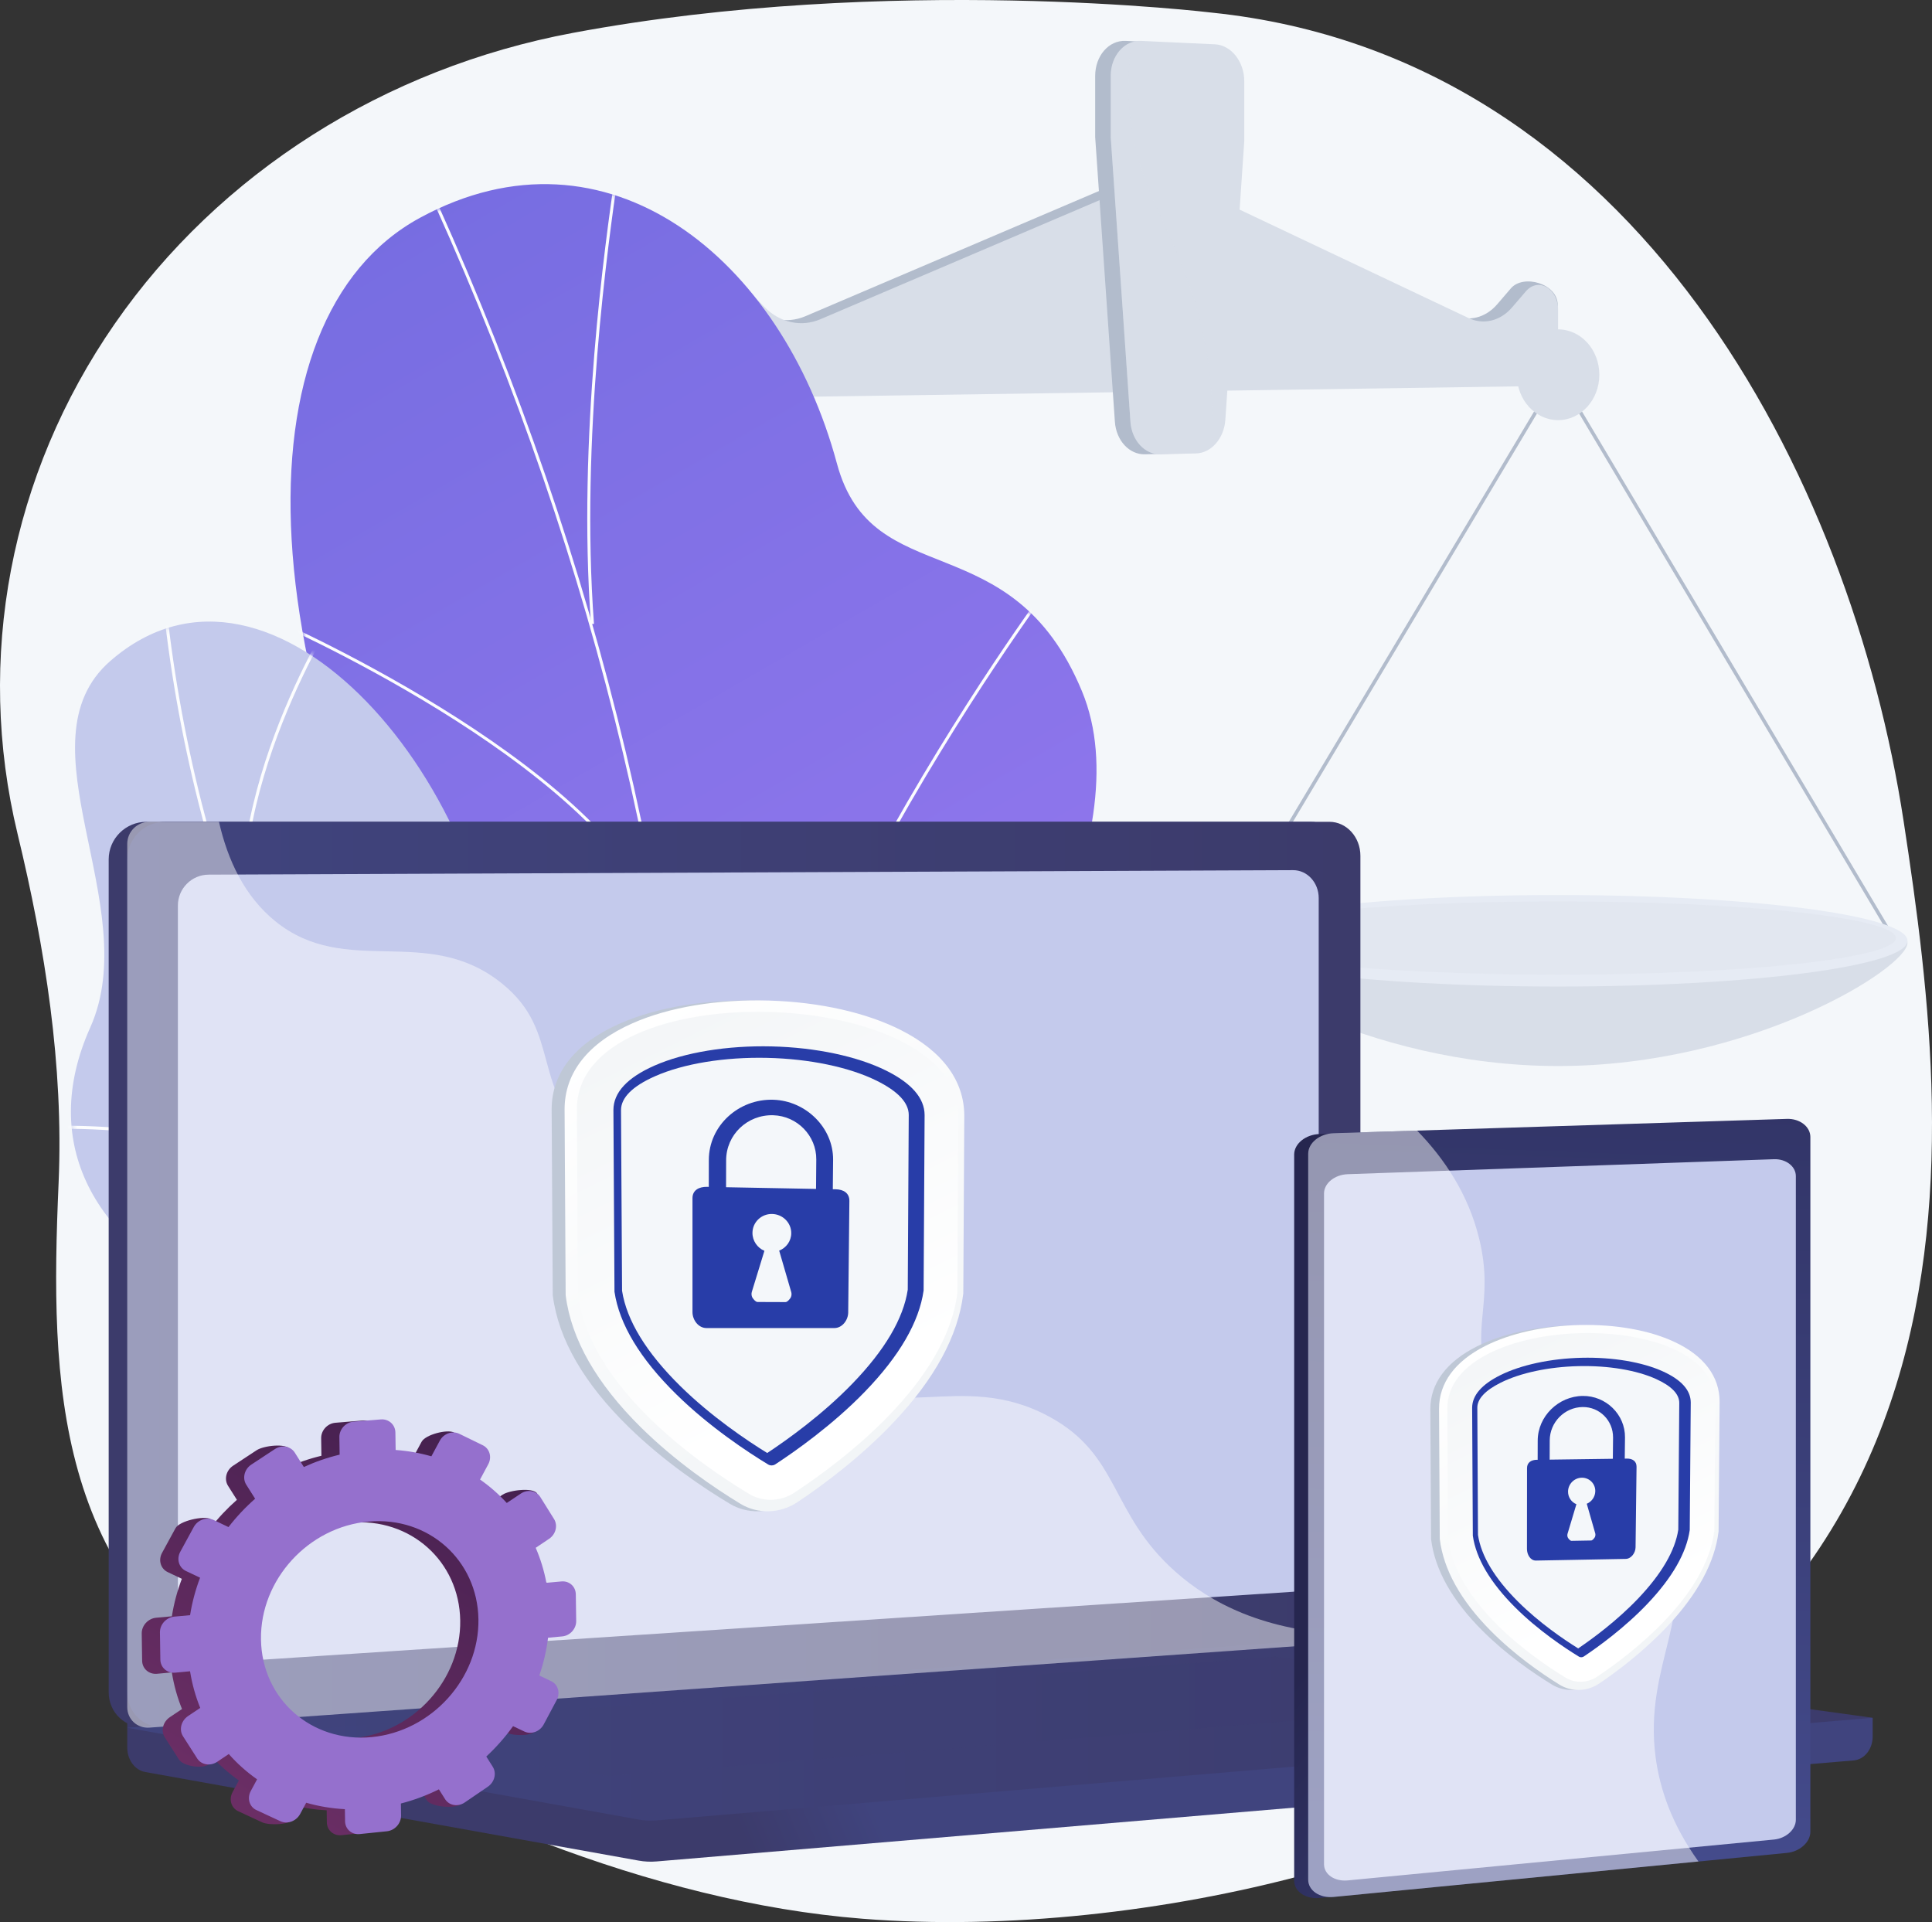
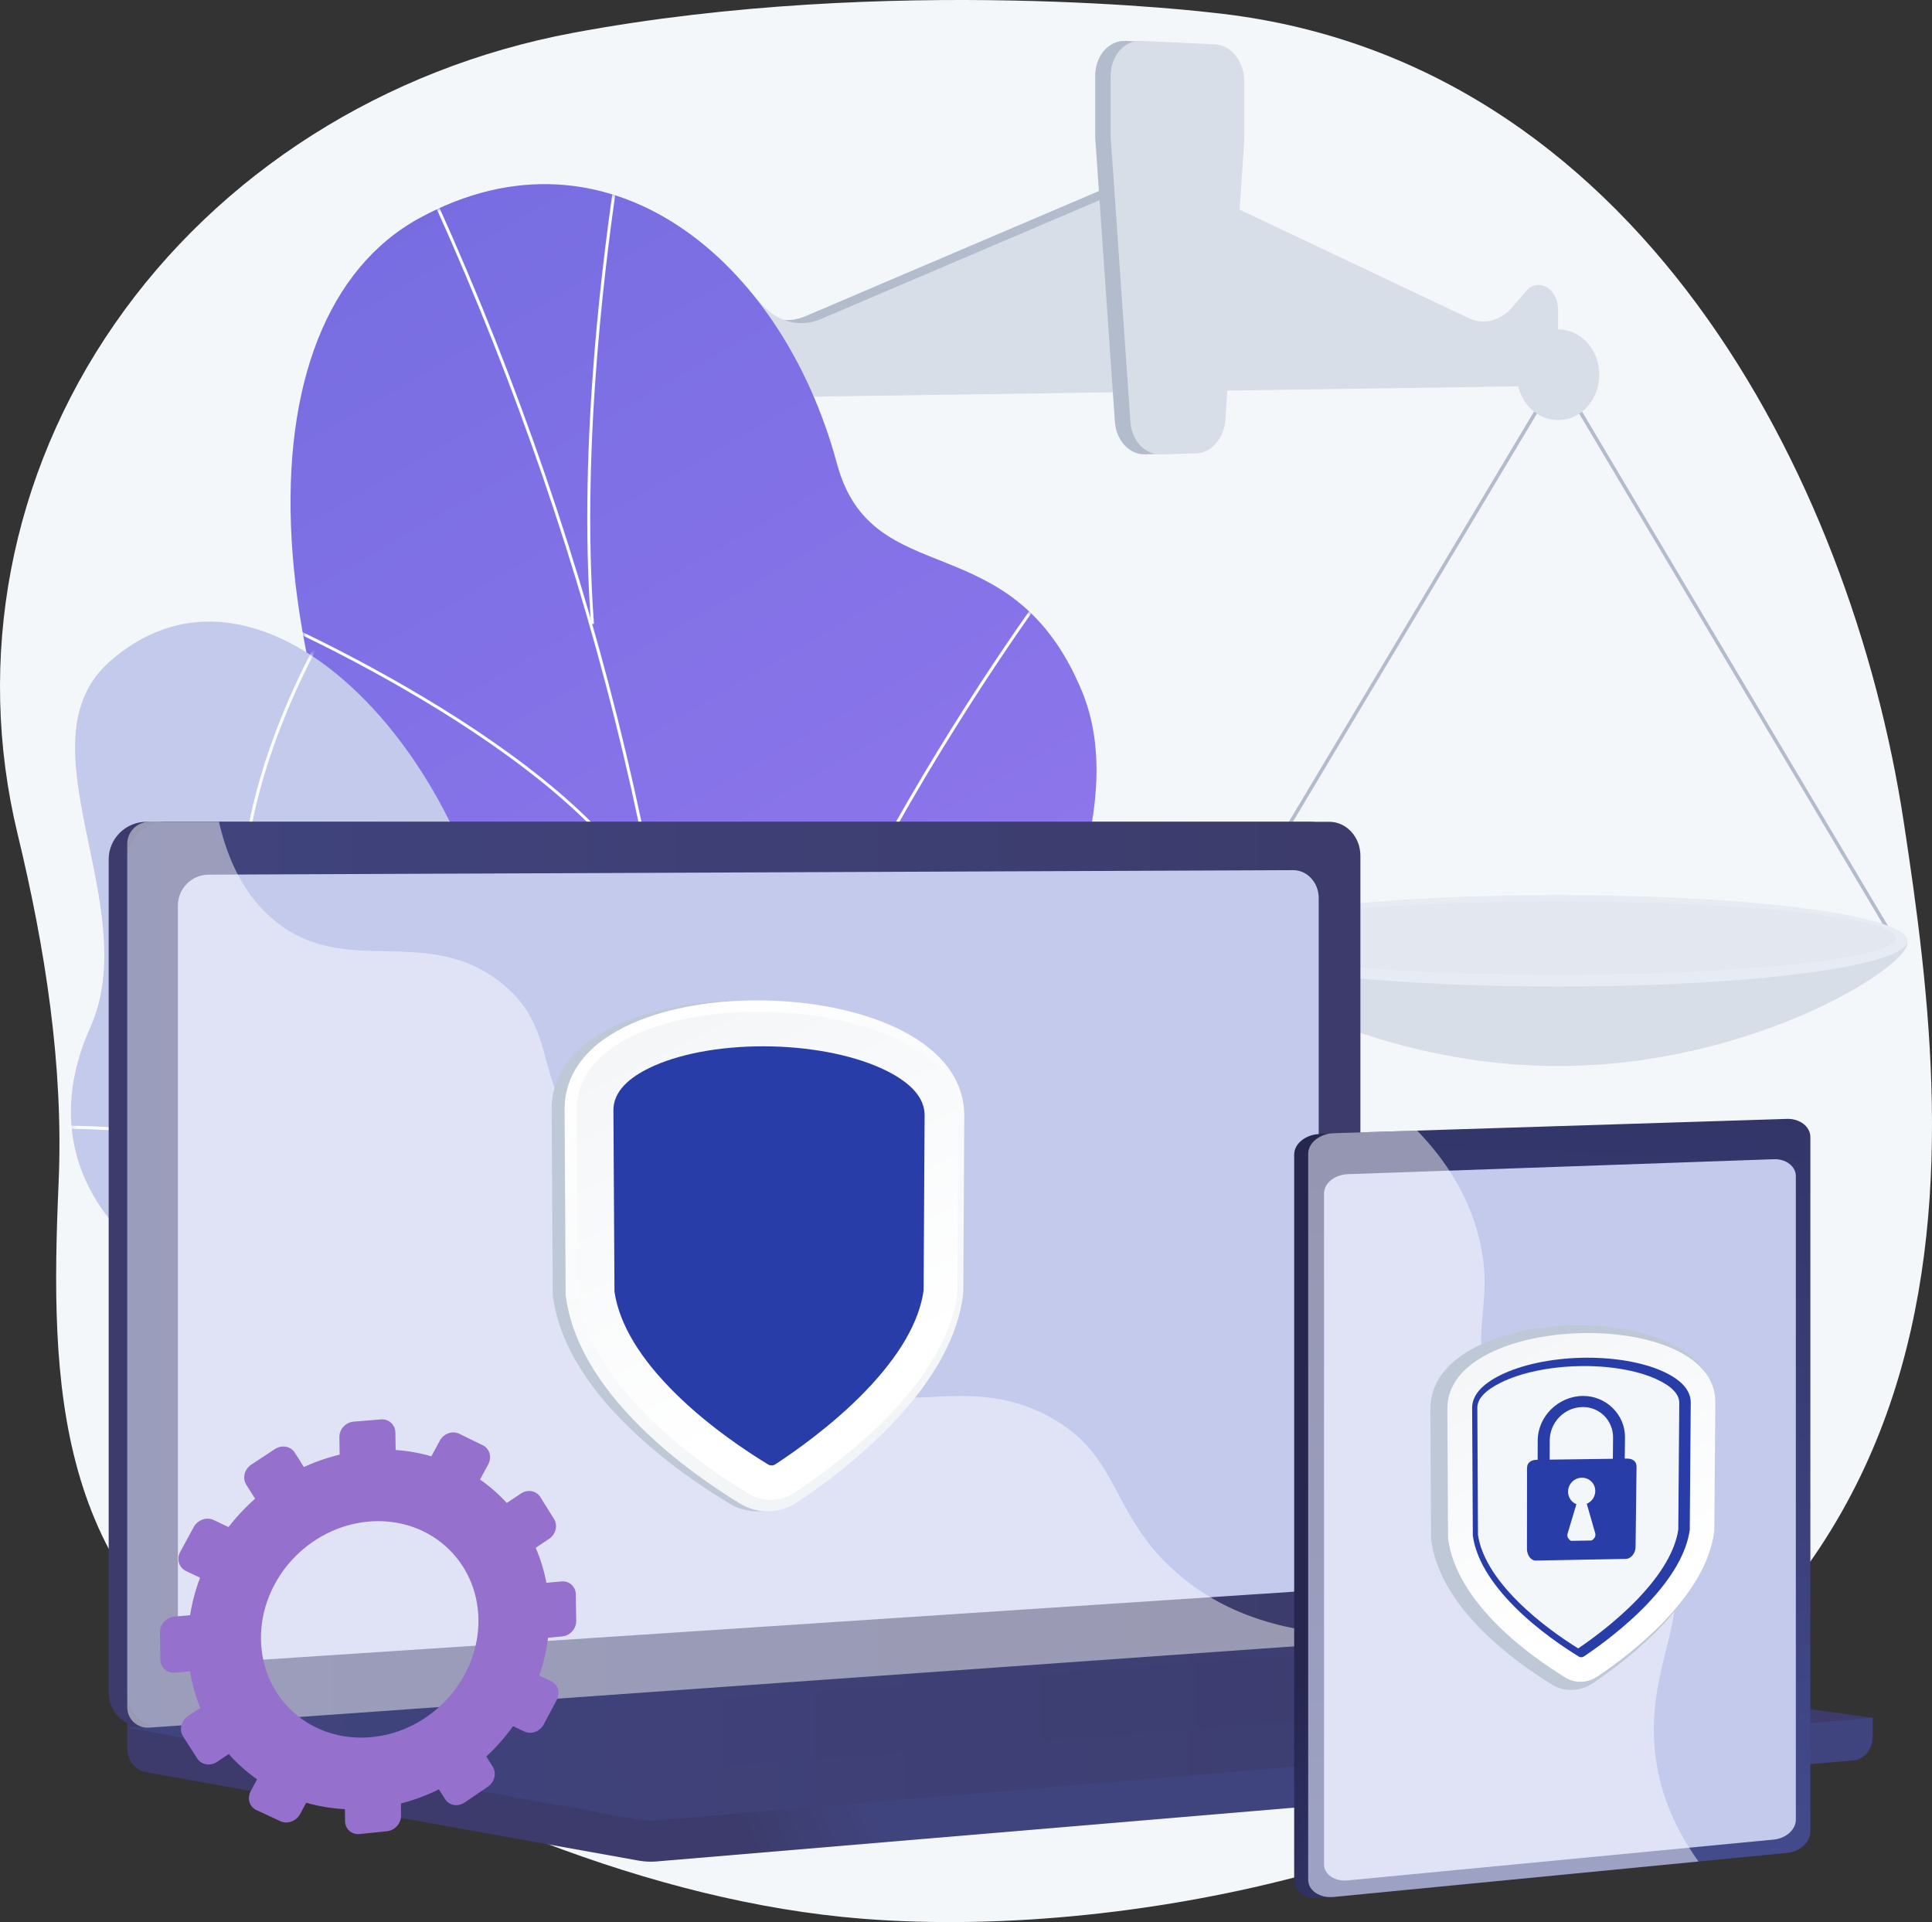
<svg xmlns="http://www.w3.org/2000/svg" width="388" height="386" viewBox="0 0 388 386" fill="none">
  <rect x="0" y="0" width="388" height="386" fill="#333333" stroke="none" />
  <g clip-path="url(#clip0_131_47)">
    <path d="M382.294 164.872C371.777 96.007 328.659 11.401 243.475 2.547C243.475 2.547 178.799 -5.323 115.043 6.605C77.203 13.684 44.024 34.758 23.029 65.046C2.034 95.334 -4.979 132.266 3.532 167.476C9.06 190.345 12.796 214.014 11.77 237.513C9.986 278.412 11.013 316.588 50.687 340.979C86.112 362.757 130.694 381.965 173.227 385.329C202.131 387.616 234.546 383.916 262.405 376.387C404.379 338.019 392.811 233.738 382.294 164.872Z" fill="#F4F7FA" />
    <path d="M226.216 78.083L138.387 79.366V61.695C138.387 56.667 145.435 53.704 148.731 57.076L150.57 61.08C153.622 64.202 157.937 65.128 161.748 63.503L226.216 36.008V78.083Z" fill="#B2BCCC" />
-     <path d="M234.771 77.957L309.91 76.859L312.836 61.26C312.836 56.927 305.93 54.994 303.429 57.907L300.691 61.096C298.328 63.849 294.949 64.689 291.926 63.258L234.771 36.194V77.957Z" fill="#B2BCCC" />
    <path d="M229.214 78.694L141.385 79.977V62.306C141.385 57.278 146.7 54.666 149.997 58.038L153.568 61.691C156.62 64.813 160.935 65.739 164.746 64.114L229.214 36.618V78.694Z" fill="#D8DEE8" />
    <path d="M237.77 78.569L312.908 77.47V62.239C312.908 57.906 308.928 55.605 306.427 58.519L303.689 61.707C301.326 64.46 297.947 65.301 294.924 63.869L237.77 36.805V78.569Z" fill="#D8DEE8" />
    <path d="M218.788 209.613L141.385 77.545L63.983 208.971L63.322 208.486L141.386 75.936L141.716 76.498L219.45 209.129L218.788 209.613Z" fill="#B2BCCC" />
    <path d="M221.759 209.371C221.759 215.271 185.775 238.15 141.386 238.15C96.996 238.15 61.012 215.271 61.012 209.371C61.012 203.47 96.996 198.687 141.386 198.687C185.775 198.687 221.759 203.47 221.759 209.371Z" fill="#D8DEE8" />
    <path d="M141.386 219.647C185.775 219.647 221.759 214.864 221.759 208.963C221.759 203.063 185.775 198.279 141.386 198.279C96.996 198.279 61.012 203.063 61.012 208.963C61.012 214.864 96.996 219.647 141.386 219.647Z" fill="#E6EBF4" />
    <path opacity="0.3" d="M141.385 216.307C184.316 216.307 219.119 212.588 219.119 208C219.119 203.413 184.316 199.694 141.385 199.694C98.455 199.694 63.652 203.413 63.652 208C63.652 212.588 98.455 216.307 141.385 216.307Z" fill="#D8DEE8" />
    <path d="M141.385 87.338C146.624 87.338 150.872 82.593 150.872 76.74C150.872 70.887 146.624 66.143 141.385 66.143C136.146 66.143 131.898 70.887 131.898 76.74C131.898 82.593 136.146 87.338 141.385 87.338Z" fill="#D8DEE8" />
    <path d="M380.483 189.54L312.909 75.95L245.336 188.988L244.76 188.571L312.911 74.565L313.199 75.05L381.06 189.124L380.483 189.54Z" fill="#B2BCCC" />
    <path d="M383.077 189.332C383.077 194.407 351.662 214.085 312.909 214.085C274.157 214.085 242.742 194.407 242.742 189.332C242.742 184.257 274.157 180.143 312.909 180.143C351.662 180.143 383.077 184.257 383.077 189.332Z" fill="#D8DEE8" />
    <path d="M312.909 198.119C351.662 198.119 383.077 194.005 383.077 188.93C383.077 183.855 351.662 179.741 312.909 179.741C274.157 179.741 242.742 183.855 242.742 188.93C242.742 194.005 274.157 198.119 312.909 198.119Z" fill="#E6EBF4" />
    <path opacity="0.3" d="M312.909 195.736C350.388 195.736 380.771 192.441 380.771 188.378C380.771 184.314 350.388 181.02 312.909 181.02C275.43 181.02 245.047 184.314 245.047 188.378C245.047 192.441 275.43 195.736 312.909 195.736Z" fill="#D8DEE8" />
    <path d="M312.909 84.373C317.483 84.373 321.191 80.292 321.191 75.258C321.191 70.224 317.483 66.143 312.909 66.143C308.335 66.143 304.627 70.224 304.627 75.258C304.627 80.292 308.335 84.373 312.909 84.373Z" fill="#D8DEE8" />
    <path d="M240.871 8.899L226.05 8.213C222.685 8.057 219.943 11.207 219.943 15.251V27.554L223.9 84.694C224.161 88.472 226.797 91.315 229.945 91.235L237.05 91.053C240.143 90.975 242.707 88.045 242.96 84.318L246.761 28.344V16.325C246.761 12.374 244.132 9.05 240.871 8.899Z" fill="#B2BCCC" />
    <path d="M243.994 8.899L229.173 8.213C225.809 8.057 223.066 11.207 223.066 15.251V27.554L227.023 84.694C227.284 88.472 229.92 91.315 233.068 91.235L240.174 91.053C243.266 90.975 245.83 88.045 246.083 84.318L249.884 28.344V16.325C249.884 12.374 247.255 9.05 243.994 8.899Z" fill="#D8DEE8" />
    <g opacity="0.3">
      <path d="M240.901 64.075C236.329 46.166 228.091 38.651 226.782 21.421C226.428 16.765 226.663 12.433 227.211 8.516C224.806 9.387 223.066 12.033 223.066 15.251V27.553L227.023 84.694C227.284 88.471 229.92 91.315 233.068 91.235L240.174 91.053C241.379 91.022 242.502 90.554 243.441 89.778C243.917 78.898 242.493 70.31 240.901 64.075Z" fill="#D8DEE8" />
    </g>
    <path d="M104.169 321.14C100.911 326.544 95.233 333.881 89.085 342.389L191.689 357.252C180.212 325.994 164.032 293.166 188.197 238.889C199.537 213.417 229.676 168.635 217.271 138.771C203.137 104.748 175.176 119.439 168.081 93.098C156.992 51.927 121.961 23.286 84.328 43.747C47.185 63.942 48.432 137.727 97.373 218.445C125.927 280.331 121.185 292.922 104.169 321.14Z" fill="url(#paint0_linear_131_47)" />
    <mask id="mask0_131_47" style="mask-type:luminance" maskUnits="userSpaceOnUse" x="58" y="36" width="163" height="322">
      <path d="M104.169 321.14C100.911 326.544 95.233 333.881 89.085 342.389L191.689 357.252C180.212 325.994 164.032 293.166 188.197 238.889C199.537 213.417 229.676 168.635 217.271 138.771C203.137 104.748 175.176 119.439 168.081 93.098C156.992 51.927 121.961 23.286 84.328 43.747C47.185 63.942 48.432 137.727 97.373 218.445C125.927 280.331 121.185 292.922 104.169 321.14Z" fill="white" />
    </mask>
    <g mask="url(#mask0_131_47)">
      <path d="M142.991 344.126C143.732 330.645 143.747 317.893 143.764 304.391L143.77 299.89C143.378 293.388 143.167 286.967 142.964 280.757C142.504 266.734 142.07 253.49 139.698 239.429C139.652 238.607 139.648 237.81 139.643 236.965C139.628 233.948 139.611 230.828 137.861 227.846L137.821 227.722C130.769 153.353 108.265 79.194 70.934 7.306L71.467 7.029C108.823 78.964 131.347 153.176 138.413 227.599C140.212 230.705 140.229 234.028 140.244 236.962C140.249 237.799 140.252 238.59 140.294 239.362C142.669 253.429 143.104 266.694 143.565 280.737C143.768 286.943 143.979 293.36 144.371 299.872L144.365 304.392C144.349 317.902 144.333 330.662 143.591 344.159L142.991 344.126Z" fill="#FCFDFE" />
      <path d="M142.3 278.179C141.641 243.009 160.184 201.231 175.855 172.377C192.826 141.129 210.178 117.886 210.352 117.655L210.833 118.016C210.66 118.247 193.33 141.461 176.379 172.671C160.744 201.46 142.245 243.131 142.901 278.168L142.3 278.179Z" fill="#FCFDFE" />
      <path d="M118.688 125.328C115.91 88.046 121.624 48.275 123.502 35.206C123.861 32.707 124.098 31.055 124.088 30.734L124.689 30.714C124.701 31.073 124.516 32.377 124.097 35.292C122.222 48.345 116.514 88.066 119.287 125.283L118.688 125.328Z" fill="#FCFDFE" />
      <path d="M132.093 184.944C119.517 152.824 53.772 124.346 53.109 124.062L53.346 123.509C54.011 123.794 119.986 152.373 132.653 184.725L132.093 184.944Z" fill="#FCFDFE" />
    </g>
    <path d="M101.066 207.685C101.624 255.336 124.598 239.634 145.781 244.337C170.23 279.726 172.533 312.559 136.03 340.914L95.356 334.825C80.265 334.124 62.557 329.509 63.556 309.406C64.686 286.669 70.061 272.228 44.408 261.061C18.755 249.895 7.736 229.52 18.124 206.345C29.055 181.957 3.414 149.082 22.153 132.741C54.805 104.269 100.484 158.066 101.066 207.685Z" fill="#C4CAEC" />
    <mask id="mask1_131_47" style="mask-type:luminance" maskUnits="userSpaceOnUse" x="14" y="124" width="150" height="217">
      <path d="M101.066 207.685C101.624 255.336 124.598 239.634 145.781 244.337C170.23 279.726 172.533 312.559 136.03 340.914L95.356 334.825C80.265 334.124 62.557 329.509 63.556 309.406C64.686 286.669 70.061 272.228 44.408 261.061C18.755 249.895 7.736 229.52 18.124 206.345C29.055 181.957 3.414 149.082 22.153 132.741C54.805 104.269 100.484 158.066 101.066 207.685Z" fill="white" />
    </mask>
    <g mask="url(#mask1_131_47)">
-       <path d="M111.165 292.959C94.183 274.373 79.47 253.72 67.435 231.573C55.296 209.235 46.043 185.674 39.934 161.543C36.431 147.706 33.958 133.609 32.584 119.643L33.196 119.583C34.567 133.518 37.035 147.585 40.53 161.392C46.626 185.473 55.86 208.986 67.975 231.279C79.987 253.382 94.671 273.995 111.619 292.544L111.165 292.959Z" fill="#FCFDFE" />
      <path d="M67.387 319.131L67.107 318.582C74.662 314.732 83.573 311.73 93.593 309.659C98.368 308.671 103.111 308.02 107.691 307.722L107.731 308.337C103.18 308.632 98.465 309.28 93.718 310.262C83.751 312.322 74.892 315.306 67.387 319.131Z" fill="#FCFDFE" />
      <path d="M75.353 245.169C54.35 224.843 9.641 226.701 9.193 226.725L9.164 226.11C9.617 226.09 54.586 224.215 75.781 244.727L75.353 245.169Z" fill="#FCFDFE" />
      <path d="M49.455 192.122C43.168 159.696 67.46 122.224 67.706 121.85L68.22 122.188C67.976 122.561 43.82 159.827 50.059 192.005L49.455 192.122Z" fill="#FCFDFE" />
    </g>
    <path d="M376.085 344.969L25.555 341.914V350.951C25.555 353.404 27.084 355.489 29.154 355.861L128.274 373.656C129.45 373.868 130.643 373.923 131.83 373.823L372.276 353.534C374.423 353.353 376.085 351.261 376.085 348.741V344.969Z" fill="url(#paint1_linear_131_47)" />
    <path d="M263.245 330.32L29.413 346.851C25.228 347.147 21.826 344.004 21.826 339.83V172.596C21.826 168.422 25.228 165.038 29.413 165.038H263.245C266.692 165.038 269.479 168.097 269.479 171.871V323.046C269.479 326.82 266.692 330.076 263.245 330.32Z" fill="url(#paint2_linear_131_47)" />
    <path d="M266.974 330.32L33.141 346.851C28.957 347.147 25.555 344.004 25.555 339.83V172.596C25.555 168.422 28.957 165.038 33.141 165.038H266.974C270.421 165.038 273.208 168.097 273.208 171.871V323.046C273.208 326.82 270.421 330.076 266.974 330.32Z" fill="url(#paint3_linear_131_47)" />
    <path d="M259.689 319.662L41.899 334.022C38.494 334.246 35.727 331.666 35.727 328.258V181.845C35.727 178.438 38.494 175.664 41.899 175.65L259.689 174.748C262.533 174.736 264.833 177.243 264.833 180.346V313.702C264.833 316.806 262.533 319.474 259.689 319.662Z" fill="#C4CAEC" />
    <path d="M261.139 329.57L25.555 346.971L128.274 365.412C129.45 365.624 130.643 365.68 131.83 365.579L376.085 344.969L264.886 329.688C263.643 329.517 262.389 329.478 261.139 329.57Z" fill="url(#paint4_linear_131_47)" />
    <path opacity="0.3" d="M59.93 347.409L256.061 332.706L316.761 340.98L122.32 356.697L59.93 347.409Z" fill="url(#paint5_linear_131_47)" />
    <path opacity="0.48" d="M210.635 284.453C192.609 274.75 178.435 287.045 164.756 274.914C156.463 267.559 160.535 262.075 150.33 251.084C139.028 238.911 131.669 243.003 120.311 232.048C105.949 218.195 113.132 207.417 100.761 197.471C85.753 185.405 69.567 196.573 55.281 185.001C49.119 180.01 45.738 172.755 43.972 165.038H29.994C27.544 165.038 25.555 167.024 25.555 169.474V342.826C25.555 345.276 27.544 347.122 29.994 346.947L268.307 330.024C269.477 329.941 270.514 329.258 271.179 328.268C253.734 327.632 243.016 321.781 236.166 315.733C222.763 303.901 225.088 292.233 210.635 284.453Z" fill="white" />
    <path d="M152.393 303.499C150.325 303.559 148.308 303.037 146.56 301.989C141.236 298.797 133.37 293.524 126.293 286.623C117.312 277.864 112.153 268.962 111.024 260.22L111.006 260.083L110.787 222.781C110.787 215.409 115.594 209.425 124.617 205.493C132.072 202.244 141.954 200.635 152.393 200.937C162.711 201.236 172.258 203.365 179.325 206.914C187.725 211.132 192.132 217.061 192.132 224.089L191.932 259.732L191.916 259.863C190.884 268.234 186.137 276.887 177.746 285.637C171.016 292.656 163.411 298.217 158.188 301.664C156.46 302.804 154.457 303.439 152.393 303.499Z" fill="#BFC8D6" />
    <path d="M154.441 303.499C152.4 303.559 150.409 303.037 148.685 301.989C143.432 298.797 135.669 293.524 128.686 286.623C119.824 277.864 114.732 268.962 113.618 260.22L113.601 260.083L113.385 222.781C113.385 215.409 118.128 209.425 127.032 205.493C134.389 202.244 144.14 200.635 154.441 200.937C164.622 201.236 174.043 203.365 181.017 206.914C189.306 211.132 193.655 217.061 193.655 224.089L193.458 259.732L193.442 259.863C192.424 268.234 187.739 276.887 179.459 285.637C172.818 292.656 165.313 298.217 160.159 301.664C158.454 302.804 156.477 303.439 154.441 303.499Z" fill="url(#paint6_linear_131_47)" />
    <path d="M115.846 222.808L116.063 259.921C118.505 278.858 140.75 294.189 150.439 300.014C153.214 301.682 156.762 301.583 159.518 299.769C169.004 293.525 190.031 277.803 192.277 259.597L192.477 224.053C192.477 197.682 115.846 195.272 115.846 222.808Z" fill="url(#paint7_linear_131_47)" />
    <path d="M154.99 294.293C154.813 294.297 154.544 294.268 154.272 294.103C150.283 291.686 142.55 286.624 135.823 280.013C128.557 272.873 124.366 265.93 123.405 259.409L123.191 222.911C123.2 219.409 125.971 216.411 131.403 214.013C137.467 211.336 146.078 209.931 154.99 210.143C163.814 210.352 172.173 212.129 177.965 215.004C183.088 217.548 185.678 220.546 185.687 223.927L185.488 259.162C184.591 265.472 180.657 272.274 173.751 279.424C167.258 286.148 159.672 291.477 155.707 294.069C155.436 294.246 155.168 294.289 154.99 294.293Z" fill="#283DA8" />
-     <path d="M154.08 291.798C150.052 289.316 142.888 284.523 136.638 278.369C129.809 271.646 125.857 265.194 124.928 259.224L124.717 222.937C124.723 220.433 127.024 218.136 131.537 216.137C137.281 213.593 145.511 212.252 154.08 212.444C162.567 212.635 170.566 214.312 176.063 217.033C180.335 219.147 182.495 221.453 182.501 223.895L182.303 259.001C181.431 264.793 177.704 271.127 171.186 277.864C165.134 284.118 158.091 289.148 154.08 291.798Z" fill="#F4F7FA" />
    <path d="M167.842 238.837L167.251 238.827L167.31 232.922C167.368 226.489 161.862 221.058 155.301 220.855C148.343 220.637 142.359 226.068 142.354 232.941L142.344 238.353L142.013 238.343C140.373 238.314 139.07 239.016 139.07 240.613V263.503C139.07 265.076 140.254 266.704 141.88 266.704H167.571C169.134 266.704 170.324 265.125 170.343 263.586L170.58 241.177C170.599 239.609 169.419 238.866 167.842 238.837ZM158.717 260.715C158.484 261.015 158.121 261.49 157.739 261.49L152.137 261.47C151.755 261.465 151.392 260.986 151.159 260.681C150.932 260.381 150.864 259.839 150.976 259.476L153.516 251.194C152.103 250.604 151.106 249.19 151.116 247.588C151.121 245.473 152.882 243.759 155.04 243.793C157.193 243.827 158.92 245.555 158.905 247.661C158.896 249.253 157.894 250.599 156.481 251.151L158.915 259.52C159.022 259.878 158.949 260.415 158.717 260.715ZM163.884 238.764L145.813 238.421L145.828 233.019C145.837 227.883 150.085 223.817 155.282 223.967C160.115 224.108 163.971 228.096 163.932 232.845L163.884 238.764Z" fill="#283DA8" />
    <path d="M360.812 228.504V368.05C360.812 370.137 358.53 370.749 355.94 371.001L266.389 381.019L265.02 381.152C262.21 381.425 259.906 379.865 259.906 377.684V231.864C259.906 229.683 262.21 227.826 265.02 227.737L266.877 227.678L356.745 227.973C359.334 227.89 360.812 226.417 360.812 228.504Z" fill="url(#paint8_linear_131_47)" />
    <path d="M363.573 228.345V367.854C363.573 369.94 361.46 371.852 358.873 372.104L267.834 380.95C265.025 381.223 262.723 379.663 262.723 377.483V231.702C262.723 229.522 265.025 227.666 267.834 227.577L358.873 224.7C361.46 224.618 363.573 226.259 363.573 228.345Z" fill="url(#paint9_linear_131_47)" />
    <path d="M360.656 236.184V365.46C360.656 367.408 358.68 369.191 356.261 369.424L270.657 377.63C268.044 377.881 265.902 376.425 265.902 374.394V239.665C265.902 237.635 268.044 235.898 270.657 235.806L356.261 232.797C358.68 232.711 360.656 234.236 360.656 236.184Z" fill="#C4CAEC" />
    <g opacity="0.48">
      <path d="M334.144 308.624C325.861 291.996 306.504 295.965 299.232 277.83C294.895 267.012 300.294 261.882 297.043 248.684C294.842 239.752 290.037 232.635 284.593 227.047L267.834 227.577C265.025 227.666 262.723 229.522 262.723 231.702V377.483C262.723 379.663 265.025 381.223 267.834 380.95L341.097 373.831C335.672 366.289 333.35 359.196 332.513 353.042C329.916 333.953 341.501 323.393 334.144 308.624Z" fill="white" />
    </g>
    <path d="M315.754 339.377C314.309 339.42 312.903 339.05 311.689 338.306C307.999 336.049 302.582 332.344 297.744 327.516C291.649 321.435 288.17 315.257 287.411 309.161L287.399 309.065L287.252 282.965C287.252 277.8 290.495 273.45 296.625 270.383C301.732 267.827 308.559 266.331 315.843 266.169C323.116 266.006 329.912 267.195 334.98 269.513C341.05 272.289 344.248 276.466 344.236 281.594L344.027 307.568L344.015 307.664C343.25 313.768 339.791 320.103 333.731 326.499C328.909 331.587 323.505 335.598 319.819 338.068C318.604 338.882 317.198 339.335 315.754 339.377Z" fill="#BFC8D6" />
-     <path d="M317.187 339.377C315.759 339.42 314.369 339.049 313.167 338.305C309.519 336.046 304.162 332.336 299.377 327.502C293.349 321.412 289.908 315.227 289.157 309.123L289.146 309.027L289.002 282.894C289.002 277.722 292.21 273.369 298.275 270.301C303.326 267.746 310.078 266.252 317.281 266.094C324.473 265.936 331.19 267.13 336.2 269.453C342.2 272.235 345.36 276.418 345.348 281.55L345.14 307.543L345.128 307.639C344.371 313.748 340.951 320.087 334.961 326.487C330.195 331.58 324.852 335.594 321.207 338.066C320.005 338.881 318.615 339.335 317.187 339.377Z" fill="url(#paint10_linear_131_47)" />
    <path d="M290.664 282.845L290.807 308.877C292.456 322.12 307.666 332.789 314.392 336.9C316.33 338.084 318.817 338.011 320.757 336.714C327.477 332.219 342.613 320.731 344.279 307.465L344.488 281.558C344.535 262.303 290.667 263.49 290.664 282.845Z" fill="url(#paint11_linear_131_47)" />
    <path d="M317.58 332.816C317.456 332.82 317.268 332.8 317.077 332.683C314.29 330.978 308.917 327.422 304.275 322.79C299.294 317.819 296.437 312.981 295.784 308.408L295.648 282.714C295.655 280.245 297.546 278.049 301.267 276.187C305.445 274.096 311.421 272.816 317.658 272.672C323.888 272.529 329.84 273.533 333.99 275.425C337.68 277.107 339.55 279.206 339.55 281.664L339.35 307.258C338.691 311.847 335.843 316.821 330.879 322.051C326.244 326.933 320.874 330.789 318.084 332.655C317.894 332.782 317.705 332.813 317.58 332.816Z" fill="#283DA8" />
    <path d="M316.945 331.041C314.13 329.292 309.151 325.93 304.837 321.621C300.15 316.941 297.453 312.443 296.821 308.254L296.688 282.69C296.692 280.924 298.264 279.235 301.358 277.686C305.315 275.705 311.024 274.489 317.016 274.351C323.002 274.212 328.688 275.162 332.619 276.954C335.689 278.353 337.245 279.961 337.245 281.734L337.048 307.193C336.411 311.4 333.721 316.027 329.049 320.95C324.74 325.491 319.762 329.132 316.945 331.041Z" fill="#F4F7FA" />
    <path d="M326.716 292.918L326.296 292.925L326.345 288.673C326.394 284.039 322.494 280.289 317.867 280.337C312.993 280.385 308.823 284.423 308.815 289.312L308.805 293.16L308.642 293.158C307.506 293.175 306.671 293.7 306.67 294.834L306.656 311.067C306.655 312.182 307.339 313.418 308.465 313.397L326.49 313.063C327.601 313.043 328.451 311.843 328.467 310.735L328.664 294.566C328.68 293.435 327.839 292.903 326.716 292.918ZM320.232 308.798C320.068 309.016 319.812 309.361 319.543 309.367L315.611 309.436C315.343 309.439 315.09 309.102 314.928 308.888C314.769 308.678 314.722 308.292 314.8 308.032L316.586 302.079C315.596 301.683 314.9 300.693 314.908 299.55C314.913 298.041 316.148 296.78 317.662 296.759C319.175 296.738 320.39 297.939 320.378 299.448C320.37 300.588 319.663 301.571 318.668 301.992L320.373 307.939C320.447 308.194 320.396 308.58 320.232 308.798ZM323.906 292.958L311.215 293.129L311.229 289.281C311.24 285.622 314.207 282.605 317.85 282.566C321.255 282.53 323.98 285.288 323.947 288.703L323.906 292.958Z" fill="#283DA8" />
-     <path d="M28.463 328.047L28.544 333.51C28.568 335.113 29.911 336.288 31.544 336.135L34.51 335.857C34.921 338.435 35.611 340.897 36.553 343.214L34.116 344.843C32.716 345.779 32.258 347.599 33.094 348.906L35.941 353.36C36.776 354.665 40.527 355.282 41.923 354.344L42.286 352.475C43.973 354.385 45.881 356.088 47.971 357.554L46.708 359.894C45.919 361.357 46.425 363.076 47.84 363.732L52.652 365.966C54.062 366.62 58.529 366.514 59.315 365.053L57.836 362.256C60.313 362.969 62.914 363.409 65.604 363.55L65.64 365.97C65.664 367.559 66.983 368.712 68.585 368.548L74.038 367.987C75.635 367.823 76.909 366.407 76.886 364.823L76.85 362.41C79.509 361.728 82.065 360.769 84.484 359.568L85.739 361.553C86.553 362.84 91.187 363.297 92.548 362.367L94.311 359.039C95.668 358.112 96.111 356.32 95.301 355.035L94.003 352.976C95.995 351.125 97.799 349.08 99.379 346.878L101.655 347.957C103.031 348.609 107.018 348.782 107.784 347.344L108.141 341.633C108.906 340.196 108.414 338.502 107.043 337.847L104.65 336.704C105.49 334.259 106.084 331.72 106.405 329.12L109.262 328.852C110.83 328.705 112.082 327.314 112.058 325.745L111.979 320.396C111.956 318.827 110.667 317.67 109.098 317.813L106.074 318.088C105.608 315.625 104.883 313.274 103.927 311.061L106.619 309.252C107.968 308.346 108.408 306.566 107.603 305.274L107.871 299.942C107.065 298.648 102.3 299.258 100.948 300.162L98.114 302.057C96.507 300.297 94.709 298.718 92.749 297.347L94.401 294.276C95.171 292.844 94.676 291.138 93.296 290.465L91.154 287.668C89.769 286.992 85.446 288.104 84.672 289.538L82.974 292.686C80.682 292.023 78.282 291.59 75.799 291.414L75.747 287.908C75.724 286.324 74.41 285.147 72.813 285.277L67.359 285.724C65.756 285.855 64.475 287.249 64.498 288.837L64.55 292.353C62.061 292.945 59.657 293.783 57.364 294.835L58.269 291.079C57.442 289.767 52.932 290.324 51.546 291.236L46.812 294.35C45.421 295.265 44.967 297.073 45.797 298.386L47.577 301.201C45.616 302.926 43.823 304.835 42.23 306.898L42.263 305.037C40.843 304.359 36.047 305.432 35.253 306.887L32.545 311.853C31.75 313.312 32.261 315.042 33.684 315.717L36.521 317.063C35.602 319.484 34.924 322.003 34.517 324.591L31.377 324.876C29.744 325.025 28.439 326.445 28.463 328.047ZM48.754 329.461C48.576 317.442 58.292 306.842 70.389 305.79C82.412 304.745 92.248 313.538 92.424 325.425C92.6 337.311 83.051 347.896 71.029 349.073C58.935 350.257 48.932 341.479 48.754 329.461Z" fill="url(#paint12_linear_131_47)" />
    <path d="M32.121 327.822L32.202 333.285C32.226 334.887 33.569 336.062 35.202 335.909L38.168 335.631C38.579 338.21 39.27 340.672 40.212 342.988L37.774 344.618C36.374 345.554 35.916 347.373 36.752 348.681L39.599 353.135C40.434 354.44 42.242 354.737 43.638 353.799L45.944 352.25C47.631 354.16 49.539 355.863 51.629 357.329L50.366 359.669C49.577 361.133 50.084 362.851 51.498 363.507L56.31 365.741C57.72 366.395 59.499 365.741 60.285 364.28L61.494 362.031C63.971 362.744 66.572 363.184 69.263 363.325L69.299 365.746C69.322 367.334 70.641 368.487 72.243 368.323L77.696 367.763C79.293 367.599 80.568 366.182 80.544 364.599L80.509 362.185C83.168 361.504 85.724 360.545 88.142 359.343L89.397 361.328C90.211 362.616 91.975 362.905 93.336 361.976L97.97 358.814C99.327 357.888 99.77 356.096 98.96 354.81L97.662 352.751C99.654 350.9 101.458 348.855 103.038 346.653L105.314 347.733C106.689 348.385 108.425 347.747 109.191 346.308L111.8 341.408C112.565 339.972 112.073 338.278 110.702 337.623L108.309 336.48C109.149 334.035 109.743 331.496 110.064 328.895L112.921 328.628C114.489 328.481 115.741 327.09 115.717 325.521L115.638 320.172C115.615 318.602 114.326 317.446 112.757 317.588L109.732 317.863C109.267 315.4 108.542 313.05 107.586 310.836L110.278 309.027C111.627 308.121 112.067 306.341 111.262 305.05L108.515 300.644C107.709 299.35 105.959 299.034 104.607 299.938L101.773 301.832C100.167 300.072 98.368 298.494 96.408 297.123L98.06 294.051C98.83 292.62 98.336 290.914 96.955 290.24L92.241 287.941C90.856 287.265 89.105 287.879 88.331 289.314L86.633 292.462C84.341 291.799 81.941 291.365 79.458 291.19L79.406 287.684C79.383 286.1 78.07 284.922 76.472 285.053L71.018 285.5C69.415 285.631 68.134 287.024 68.157 288.612L68.209 292.129C65.72 292.721 63.316 293.559 61.023 294.611L59.211 291.735C58.385 290.424 56.591 290.099 55.205 291.011L50.471 294.126C49.081 295.041 48.626 296.848 49.456 298.162L51.236 300.977C49.276 302.701 47.483 304.611 45.889 306.673L42.92 305.256C41.5 304.578 39.706 305.207 38.912 306.663L36.205 311.629C35.41 313.087 35.92 314.817 37.343 315.493L40.181 316.838C39.261 319.259 38.583 321.779 38.176 324.367L35.036 324.652C33.403 324.8 32.098 326.219 32.121 327.822ZM52.412 329.236C52.234 317.217 61.95 306.617 74.047 305.565C86.07 304.52 95.906 313.313 96.082 325.199C96.258 337.086 86.709 347.671 74.688 348.847C62.593 350.031 52.59 341.254 52.412 329.236Z" fill="#9570CD" />
  </g>
  <defs>
    <linearGradient id="paint0_linear_131_47" x1="251.696" y1="410.509" x2="-38.227" y2="-90.603" gradientUnits="userSpaceOnUse">
      <stop stop-color="#AA80F9" />
      <stop offset="0.996" stop-color="#6165D7" />
    </linearGradient>
    <linearGradient id="paint1_linear_131_47" x1="173.618" y1="358.449" x2="148.99" y2="368.788" gradientUnits="userSpaceOnUse">
      <stop stop-color="#40447E" />
      <stop offset="0.996" stop-color="#3C3B6B" />
    </linearGradient>
    <linearGradient id="paint2_linear_131_47" x1="140.737" y1="249.876" x2="114.01" y2="261.097" gradientUnits="userSpaceOnUse">
      <stop stop-color="#40447E" />
      <stop offset="0.996" stop-color="#3C3B6B" />
    </linearGradient>
    <linearGradient id="paint3_linear_131_47" x1="25.555" y1="255.954" x2="273.208" y2="255.954" gradientUnits="userSpaceOnUse">
      <stop stop-color="#40447E" />
      <stop offset="0.996" stop-color="#3C3B6B" />
    </linearGradient>
    <linearGradient id="paint4_linear_131_47" x1="25.555" y1="347.575" x2="376.085" y2="347.575" gradientUnits="userSpaceOnUse">
      <stop stop-color="#40447E" />
      <stop offset="0.996" stop-color="#3C3B6B" />
    </linearGradient>
    <linearGradient id="paint5_linear_131_47" x1="59.93" y1="344.701" x2="316.761" y2="344.701" gradientUnits="userSpaceOnUse">
      <stop stop-color="#40447E" />
      <stop offset="0.996" stop-color="#3C3B6B" />
    </linearGradient>
    <linearGradient id="paint6_linear_131_47" x1="129.491" y1="203.22" x2="209.236" y2="333.594" gradientUnits="userSpaceOnUse">
      <stop stop-color="white" />
      <stop offset="0.996" stop-color="#EBEFF2" />
    </linearGradient>
    <linearGradient id="paint7_linear_131_47" x1="171.75" y1="277.467" x2="106.981" y2="147.285" gradientUnits="userSpaceOnUse">
      <stop stop-color="white" />
      <stop offset="0.996" stop-color="#EBEFF2" />
    </linearGradient>
    <linearGradient id="paint8_linear_131_47" x1="370.391" y1="354.656" x2="297.747" y2="292.714" gradientUnits="userSpaceOnUse">
      <stop stop-color="#444B8C" />
      <stop offset="0.996" stop-color="#26264F" />
    </linearGradient>
    <linearGradient id="paint9_linear_131_47" x1="310.397" y1="373.754" x2="320" y2="115.728" gradientUnits="userSpaceOnUse">
      <stop stop-color="#444B8C" />
      <stop offset="0.996" stop-color="#26264F" />
    </linearGradient>
    <linearGradient id="paint10_linear_131_47" x1="300.588" y1="268.508" x2="356.499" y2="359.915" gradientUnits="userSpaceOnUse">
      <stop stop-color="white" />
      <stop offset="0.996" stop-color="#EBEFF2" />
    </linearGradient>
    <linearGradient id="paint11_linear_131_47" x1="330.184" y1="320.647" x2="284.72" y2="229.267" gradientUnits="userSpaceOnUse">
      <stop stop-color="white" />
      <stop offset="0.996" stop-color="#EBEFF2" />
    </linearGradient>
    <linearGradient id="paint12_linear_131_47" x1="114.906" y1="250.937" x2="17.292" y2="422.183" gradientUnits="userSpaceOnUse">
      <stop stop-color="#311944" />
      <stop offset="1" stop-color="#893976" />
    </linearGradient>
    <clipPath id="clip0_131_47">
      <rect width="388" height="386" fill="white" />
    </clipPath>
  </defs>
</svg>